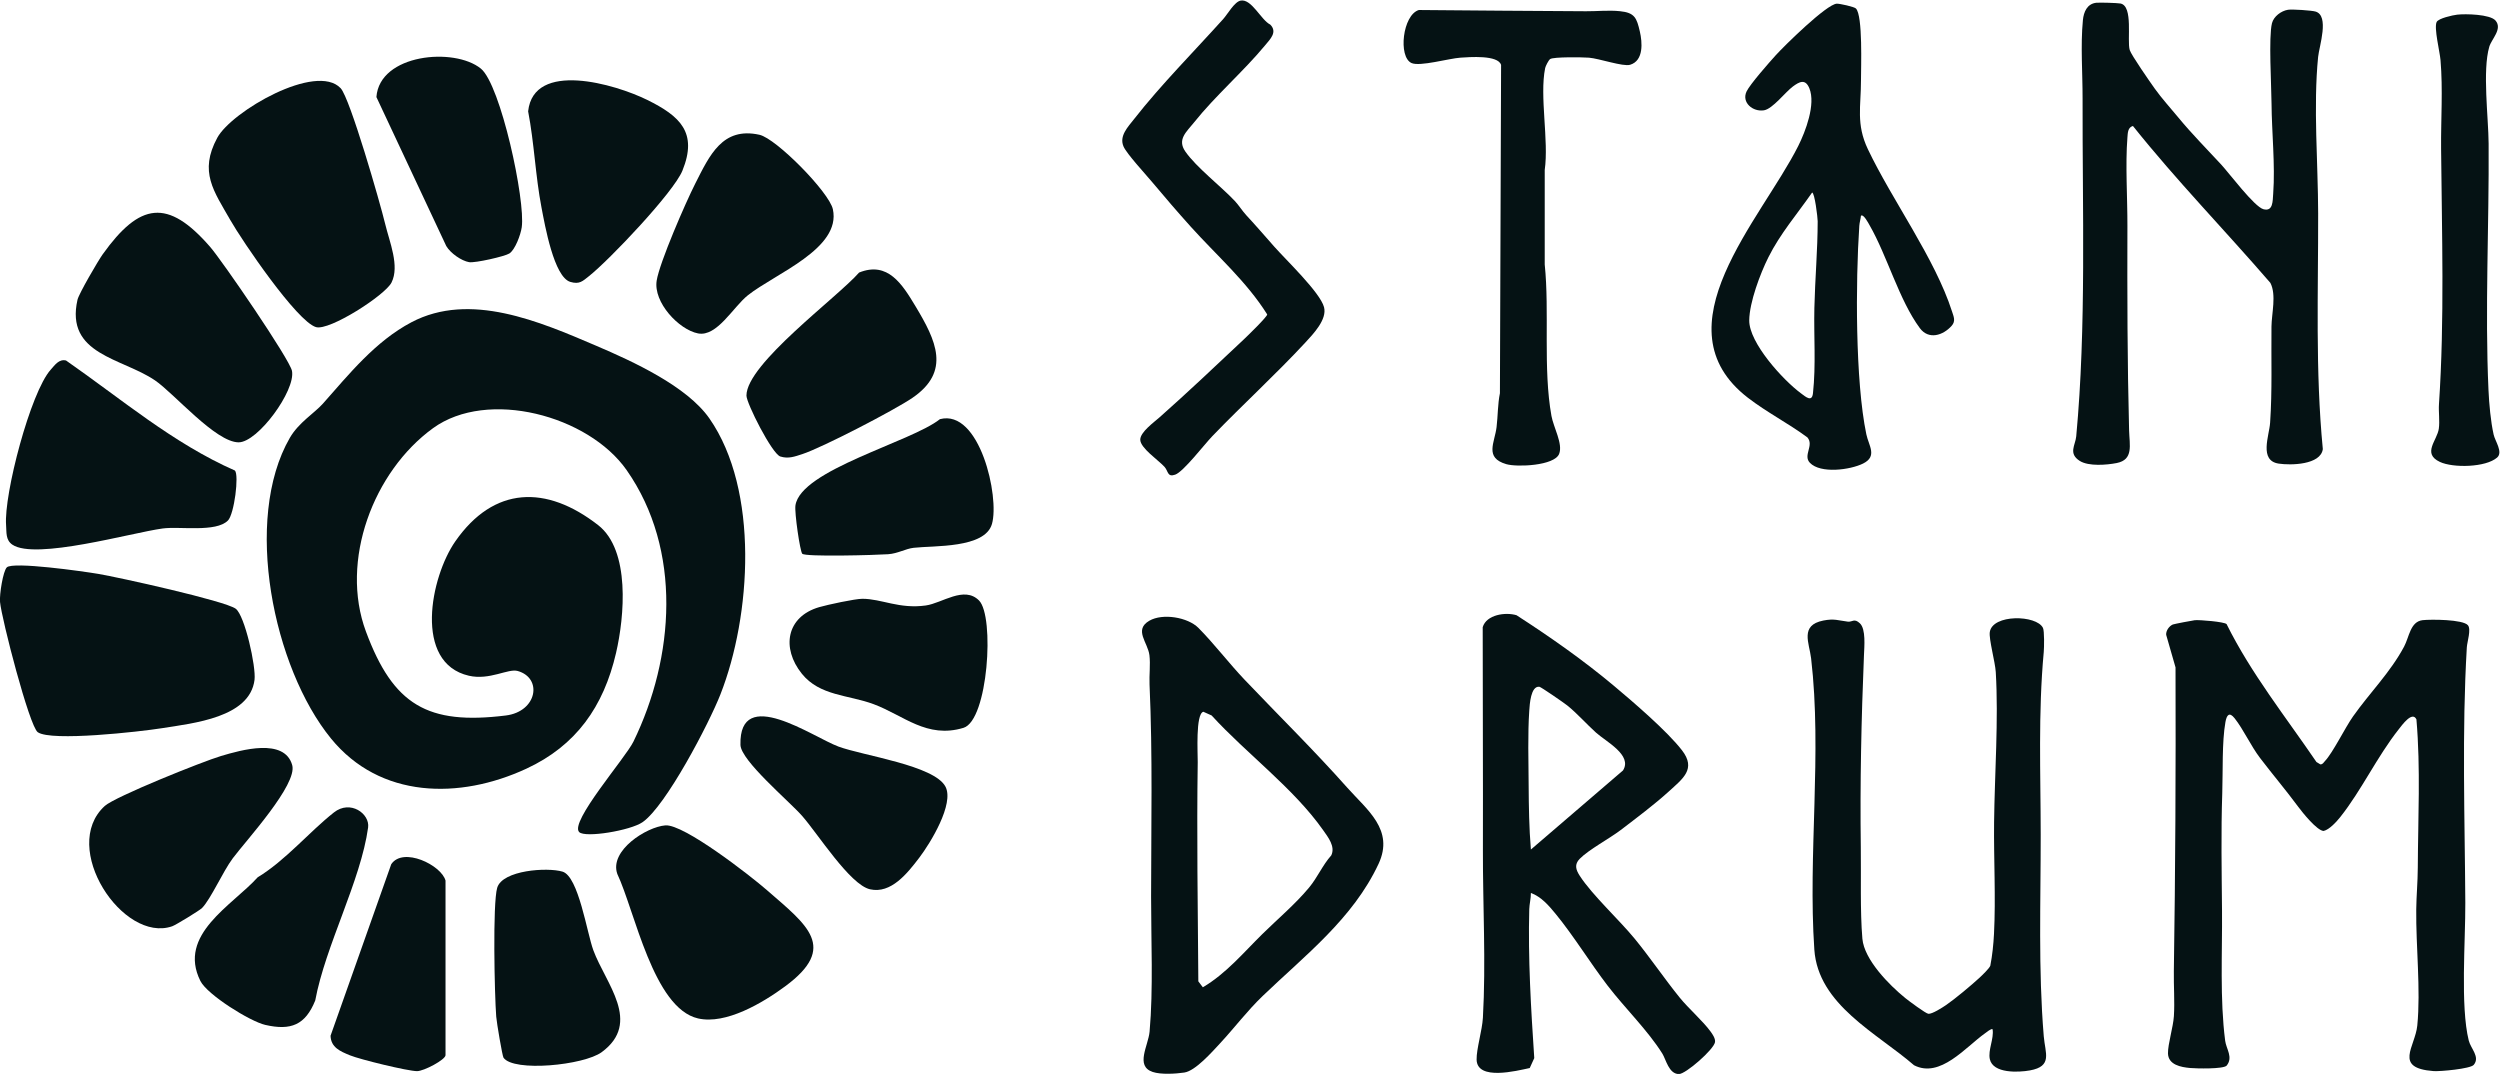
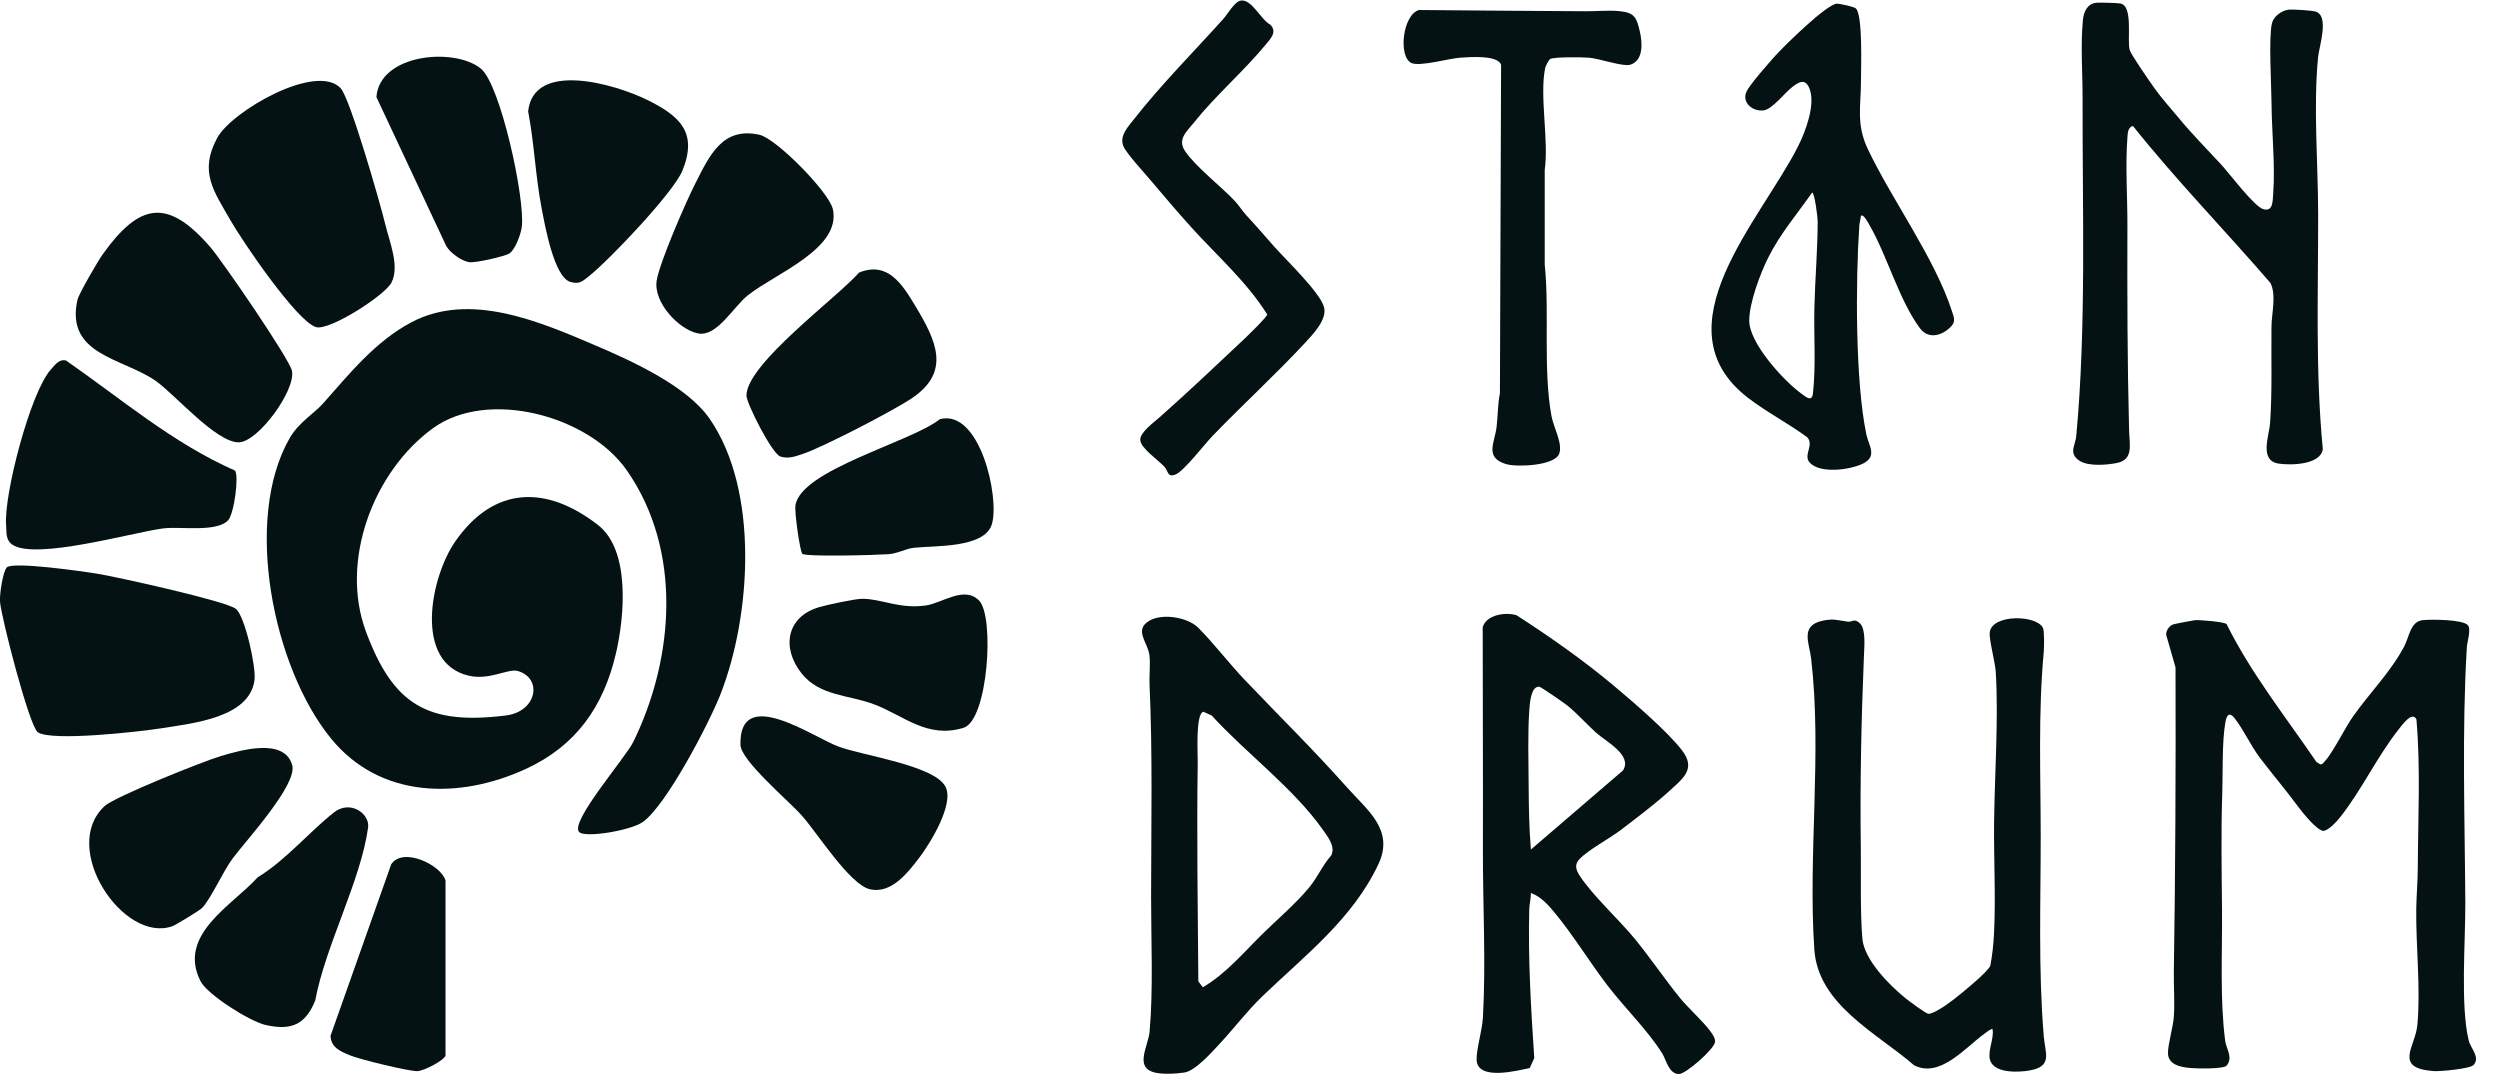
<svg xmlns="http://www.w3.org/2000/svg" width="3222.1" height="1384.1" version="1.1" viewBox="0 0 3222.1 1384.1">
  <defs>
    <clipPath id="clipPath18">
      <path d="m0 2265h2834.6v-2265h-2834.6z" />
    </clipPath>
  </defs>
  <g transform="matrix(1.333 0 0 -1.333 -248.77 2137.7)" fill="#051214">
    <g clip-path="url(#clipPath18)" fill="#051214">
      <g transform="translate(2572.8 999.14)">
        <path d="m0 0c3.292-4.023-0.772-16.18-1.076-21.344-4.822-81.845-1.926-165.16-1.458-247.13 0.208-36.35-4.914-99.9 3.316-133.03 1.958-7.883 11.197-15.936 4.813-23.56-3.195-3.816-32.648-6.481-38.886-6.005-38.873 2.971-17.747 23.173-15.67 44.085 3.419 34.426-1.416 76.934-1.016 112.2 0.153 13.494 1.435 26.409 1.499 40.453 0.216 47.763 2.789 95.651-1.321 143.32-4.019 8.335-13.731-5.293-17.23-9.721-20.75-26.263-36.04-59.072-56.283-84.557-3.68-4.633-10.666-12.358-16.246-13.612-6.423 0.346-20.532 17.96-24.615 23.491-11.717 15.871-24.566 30.982-36.824 47.083-8.948 11.754-16.031 27.567-24.57 38.358-5.13 6.483-7.659 3.328-8.905-3.642-3.438-19.226-2.368-48.224-3.06-68.555-1.284-37.709-0.554-75.949-0.24-113.81 0.337-40.734-2.157-85.61 3.056-125.8 1.03-7.941 7.944-16.095 1.351-24.072-3.48-3.376-29.015-2.791-35.161-2.245-8.912 0.792-21.273 3.025-21.49 14.172-0.17 8.751 5.052 25.441 5.719 36.01 0.889 14.087-0.265 29.237-0.047 43.498 1.482 97.053 1.955 195.68 1.623 293.66l-9.046 31.502c-0.307 3.986 2.835 8.406 6.418 9.984 0.992 0.437 19.266 3.968 21.281 4.159 4.583 0.436 28.439-1.515 30.715-3.771 23.655-47.713 57.019-89.518 86.891-133.35l3.773-2.295c2.41 4e-3 3.078 1.784 4.401 3.164 7.601 7.931 19.463 32.263 27.198 43.213 16.173 22.897 36.038 42.525 49.37 67.498 4.998 9.363 5.99 24.187 17.888 25.562 7.667 0.886 39.129 0.819 43.832-4.928" fill="#051214" />
      </g>
      <g transform="translate(2292.5 1490.4)">
        <path d="m0 0c13.889-16.838 27.241-30.09 41.789-45.88 7.784-8.449 32.03-40.85 40.807-43.138 9.383-2.446 8.87 7.784 9.428 15.338 2.002 27.106-1.434 59.509-1.622 86.899-0.12 17.407-2.938 64.262 0.423 77.604 1.655 6.568 8.858 11.935 15.457 13.009 4.054 0.659 22.749-0.61 26.584-1.705 13.747-3.927 3.599-33.517 2.568-43.918-4.763-48.054-0.045-102.52 0.042-151.24 0.135-75.928-2.816-152.13 4.509-227.89-2.042-15.345-31.081-15.826-42.682-14.05-19.157 2.932-9.155 26.792-8.28 39.55 2.123 30.957 0.973 62.305 1.315 92.947 0.141 12.645 4.941 30.666-1.073 42.253-44.088 51.048-90.98 99.195-132.88 151.7-4.972-1.416-4.973-6.629-5.327-11.107-2.089-26.468 0.071-58.347-6e-3 -85.514-0.186-65.16-0.094-132.02 1.624-197.65 0.373-14.244 4.483-28.369-11.96-31.619-9.653-1.909-27.1-3.346-35.646 1.994-11.465 7.163-4.298 15.365-3.521 23.691 9.9 106.09 5.894 219.63 6.156 326.59 0.061 24.756-2.06 51.329 0.306 75.955 0.766 7.97 4.115 15.794 12.913 16.786 3.156 0.356 20.474-0.152 23.418-0.719 12.603-2.426 6.135-35.623 8.95-44.988 1.443-4.799 19.902-31.295 24.166-37.263 6.831-9.56 15.071-18.582 22.539-27.636" fill="#051214" />
      </g>
      <g transform="translate(1666.8 782.29)">
        <path d="m0 0 89.067 76.478c9.337 14.805-16.345 27.766-26.173 36.62-8.947 8.061-18.518 18.849-27.73 26.208-3.01 2.405-25.39 17.922-27.006 18.086-8.335 0.847-9.302-17.008-9.733-23.235-1.518-21.964-0.751-49.553-0.596-71.979 0.144-20.691 0.44-41.614 2.171-62.178m80.334 158.24c18.725-15.7 51.385-43.689 65.776-62.314 13.923-18.019 0.901-27.319-12.751-39.762-13.637-12.428-31.709-26.015-46.568-37.337-10.652-8.117-31.007-19.025-39.605-27.811-5.292-5.408-3.792-10.46 0.066-16.418 12.068-18.636 37.909-42.293 53.08-60.791 15.109-18.425 28.597-38.499 43.489-56.897 8.484-10.483 22.574-22.758 29.966-32.963 1.919-2.651 4.733-6.728 4.243-10.121-1.012-7.013-28.331-31.035-34.995-30.916-9.723 0.172-12.383 14.095-15.95 19.808-13.903 22.265-36.46 44.278-52.802 65.564-17.033 22.185-32.73 48.033-50.354 69.51-6.559 7.993-13.873 16.545-23.934 20.248 0.082-5.081-1.433-10.781-1.564-15.67-1.278-47.607 1.64-96.052 4.825-144.02l-4.368-9.6c-12.382-2.631-51.02-12.584-51.377 8.189-0.176 10.276 5.396 28.193 6.088 40.439 3.009 53.239-0.13 109.12 6e-3 161.82 0.186 71.917-0.209 144.02-0.198 215.82 3.636 12.12 21.983 14.75 32.674 11.555 32.279-20.829 64.826-43.653 94.253-68.326" fill="#051214" />
      </g>
      <g transform="translate(2100.7 658.46)">
        <path d="m0 0c2.475 2.287 9.234 8.815 10.287 11.435 1.965 10.02 3.055 20.742 3.576 30.899 1.799 35.124-0.311 72.334 0.084 107.65 0.525 46.885 4.399 99.365 1.623 145.46-0.579 9.605-6.755 31.836-5.781 38.588 2.536 17.576 45.249 16.749 51.428 4.061 1.43-2.938 1.137-19.034 0.75-23.245-5.476-59.663-2.997-116.79-2.946-176.85 0.055-64.624-2.433-129.87 2.947-194.7 1.365-16.448 8.809-29.037-13.426-33.045-10.985-1.98-35.623-3.129-38.718 10.89-1.916 8.677 4.134 19.789 2.679 28.878-1.045 1.194-6.011-2.95-7.335-3.888-18.76-13.296-43.349-43.877-68.627-30.868-35.998 31.203-92.749 58.428-96.401 111.86-6.268 91.705 7.614 189.88-3.116 281.56-1.731 14.792-11.102 32.005 11.771 36.537 10.686 2.118 14.663 0.037 23.73-1.059 4.482-0.541 6.128 3.669 11.757-1.719 5.778-5.531 4.19-22.377 3.852-30.568-2.541-61.681-3.903-123.62-3.054-185.87 0.372-27.214-0.74-62.075 1.517-88.38 1.749-20.377 26.072-44.937 41.48-57.407 3.227-2.612 19.761-14.97 22.34-15.218 3.648-0.351 13.524 6.018 17.007 8.389 8.663 5.899 24.73 19.357 32.576 26.61" fill="#051214" />
      </g>
      <g transform="translate(1407 700.41)">
        <path d="m0 0c14.819 14.605 32.039 29.062 45.427 45.217 8.076 9.745 12.948 21.569 21.384 31.046 4.083 8.532-3.045 17.453-7.872 24.328-28.459 40.53-74.424 74.306-107.83 110.92l-8.034 3.586c-7.653-2.181-5.292-40.668-5.409-48.619-1.028-70.085 0.07-141.5 0.585-212.04l4.351-5.754c22.462 13.237 39.186 33.366 57.401 51.318m-16.789 245.82c33.214-34.901 66.827-67.879 98.949-104.03 19.192-21.597 45.738-40.813 30.346-73.752-24.814-53.102-71.236-88.556-112.01-127.72-15.116-14.521-27.143-30.638-41.162-45.739-7.703-8.299-23.887-26.743-34.609-28.32-8.515-1.253-22.635-2.12-30.636 0.575-17.101 5.759-4.197 25.317-2.964 39.016 3.645 40.5 1.424 89.171 1.45 130.4 0.044 67.794 1.582 137.07-1.498 205.14-0.416 9.18 0.97 19.376-0.105 28.362-1.475 12.333-15.369 24.515-0.068 33.363 12.886 7.451 37.195 3.364 47.45-6.959 14.988-15.084 29.538-34.243 44.853-50.335" fill="#051214" />
      </g>
      <g transform="translate(1938.7 1417.5)">
        <path d="m0 0c-14.508-20.856-30.795-39.646-42.272-62.579-7.89-15.765-18.325-43.479-18.52-60.967-0.243-21.73 32.626-57.637 49.683-70.323 4.841-3.6 10.965-9.21 11.938-0.206 2.968 27.476 0.728 54.987 1.357 82.545 0.636 27.85 3.185 56.075 3.198 83.843 2e-3 3.479-2.911 27.737-5.384 27.687m42.352 177.97c6.8-6.808 4.9-57.284 4.908-69.38 0.016-25.331-4.907-42.317 6.65-66.642 23.416-49.288 64.846-105.52 81.351-156.87 1.634-5.082 3.76-9.336-0.365-13.952-8.356-9.349-22.204-13.732-30.75-2.183-20.05 27.096-31.614 70.1-48.682 99.649-0.967 1.674-5.86 11.143-8.256 8.957-0.29-3.278-1.348-6.347-1.572-9.671-3.629-53.904-3.985-149.93 6.792-201.59 2.308-11.063 10.974-21.287-3.144-28.291-12.445-6.173-41.128-10.017-51.415 0.701-6.94 7.231 4.251 16.788-2.419 24.562-18.383 13.62-39.479 24.393-57.541 38.342-88.093 68.03 12.787 172.13 48.638 243.35 7.064 14.031 17.115 40.419 10.804 55.828-3.859 9.422-9.534 6.5-15.953 1.761-7.364-5.437-19.536-21.637-27.931-23.012-10.653-1.744-21.987 7.498-16.796 18.308 3.323 6.921 21.934 28.046 28.079 34.835 8.158 9.014 49.267 49.537 59.134 49.953 2.665 0.112 16.767-2.944 18.468-4.646" fill="#051214" />
      </g>
      <g transform="translate(1558.5 1594)">
        <path d="m0 0c53.836-0.627 107.59-0.76 161.52-1.2 10.777-0.088 21.771 1.174 32.875 0.056 14.357-1.446 16.216-6.566 19.257-19.701 2.374-10.254 3.936-28.148-9.46-32.121-6.77-2.007-30.01 6.121-39.765 6.873-5.941 0.458-34.422 0.905-37.555-1.365-1.483-1.074-4.392-6.755-4.786-8.698-5.531-27.241 3.655-70.021-0.409-98.483l-7e-3 -91.384c4.74-45.834-1.757-100.48 6.507-146.46 1.999-11.119 11.309-27.126 7.404-36.763-4.622-11.402-40.584-12.916-51.042-9.87-21.391 6.23-11.236 20.686-9.418 35.878 1.295 10.82 1.058 21.983 3.232 32.726l1.127 317.39c-2.882 9.846-30.603 7.625-39.381 7.037-10.927-0.732-39.176-8.8-47.188-5.205-13.147 5.9-8.637 46.601 7.089 51.295" fill="#051214" />
      </g>
      <g transform="translate(1391.6 1395.6)">
        <path d="m0 0c9.294-10.005 18.063-20.198 27.173-30.511 11.166-12.64 44.232-44.175 48.012-58.358 3.157-11.851-10.322-25.892-18.171-34.366-28.227-30.474-60.916-60.321-89.983-90.563-7.511-7.815-27.798-34.283-35.747-37.056-7.751-2.705-6.523 3.411-10.429 7.657-6.059 6.584-23.348 18.136-23.348 26.172-1e-3 7.339 13.184 16.744 18.805 21.73 27.13 24.061 54.227 49.686 80.955 74.869 3.408 3.211 23.172 22.33 22.974 24.502-19.989 31.913-48.905 57.04-73.978 84.891-12.783 14.199-25.411 28.915-37.528 43.38-6.065 7.241-24.307 27.008-27.384 34.034-4.463 10.189 4.191 18.898 10.289 26.692 25.685 32.831 58.046 65.437 86.13 96.662 4.207 4.677 10.838 16.678 16.819 17.77 10.603 1.936 19.64-18.759 28.624-23.221 7.11-7.186 0.073-13.899-4.99-20.017-21.044-25.432-47.937-48.513-68.968-74.87-7.073-8.866-16.232-16.144-8.217-27.744 10.577-15.31 34.576-33.739 47.946-47.947 3.611-3.838 7.342-9.751 11.016-13.706" fill="#051214" />
      </g>
      <g transform="translate(2562.4 1589.5)">
-         <path d="m0 0c7.897 0.931 31.768 0.426 37.032-5.65 7.051-8.14-3.797-17.839-5.996-25.386-6.722-23.069-0.81-68.386-0.63-93.618 0.558-78.385-3.674-160.58-0.134-238.36 0.602-13.212 2.112-30.146 4.968-42.978 1.423-6.397 9.303-17.007 3.398-22.208-10.933-9.629-42.568-10.241-55.334-4.254-17.443 8.182-2.627 20.684-1.048 32.176 1.022 7.44-0.369 16.134 0.147 23.826 5.482 81.885 2.752 165.25 2.048 246.98-0.246 28.581 1.859 57.037-0.574 85.644-0.688 8.086-6.454 31.027-3.732 36.724 1.712 3.586 15.596 6.602 19.855 7.104" fill="#051214" />
-       </g>
+         </g>
      <g transform="translate(498.83 1213.4)">
        <path d="m0 0c-8.044-9.07-23.413-18.217-31.998-33.099-45.474-78.826-15.979-222.14 39.736-290.56 47.601-58.459 124.41-59.186 188.94-29.305 48.062 22.255 74.713 59.955 86.757 111.94 8.13 35.085 13.976 99.211-17.333 123.59-50.048 38.969-100.78 37.86-138.08-15.706-23.981-34.439-40.708-117.59 13.164-129.94 20.087-4.604 37.904 7.218 47.173 4.593 24.253-6.87 18.782-39.279-11.501-43.031-75.665-9.378-108.82 10.115-135.22 81.075-25.504 68.536 7.162 154.88 64.846 196.73 52.726 38.254 150.2 12.379 187.25-40.639 53.845-77.054 46.165-181.24 6.481-262.49-7.741-15.849-62.044-77.863-52.404-87.42 5.839-5.788 49.646 1.527 61.286 9.617 22.675 15.761 64.219 95.37 75.285 123.59 29.798 75.996 37.585 197.41-10.655 266.71-21.762 31.258-74.061 55.172-109.33 70.248-54.945 23.489-122.06 52.624-178.74 22.819-34.949-18.38-60.695-50.574-85.651-78.714" fill="#051214" />
      </g>
      <g transform="translate(193.22 1055.1)">
        <path d="m0 0c-3.624-3.564-7.233-26.1-6.559-33.461 1.48-16.185 28.314-120.09 36.476-125.91 12.872-9.183 98.604 0.47 120.05 3.87 30.719 4.87 84.954 10.344 89.535 46.726 1.602 12.723-9.415 62.314-18.217 68.802-10.293 7.588-112.99 30.337-133 33.693-14.737 2.473-82.4 12.067-88.286 6.279" fill="#051214" />
      </g>
      <g transform="translate(492.15 1287.4)">
        <path d="m0 0c13.011-3.795 66.887 30.857 73.022 43.104 8.009 15.984-1.922 39.139-6.105 56.544-4.888 20.341-34.025 121.7-43.07 131.32-23.6 25.09-105.44-22.321-119.3-47.916-17.89-33.033-3.244-51.652 12.496-79.359 11.574-20.375 64.546-98.318 82.959-103.69" fill="#051214" />
      </g>
      <g transform="translate(417.36 1176)">
        <path d="m0 0c18.477-0.037 55.095 49.888 51.594 68.985-2.021 11.024-67.459 106.56-79.214 120.06-41.008 47.122-68.009 42.747-103.79-7.207-4.55-6.351-23.086-38.196-24.392-43.957-12.057-53.157 42.922-56.205 74.929-77.975 18.496-12.581 58.595-59.866 80.876-59.911" fill="#051214" />
      </g>
      <g transform="translate(407.01 1100.4)">
        <path d="m0 0c6.128 6.221 10.866 43.996 6.747 48.324-59.675 26.228-110.08 69.376-163.32 106.42-6.851 1.544-10.623-4.292-14.733-8.847-19.597-21.714-45.492-120.84-43.194-150.41 0.536-6.899-0.595-14.307 6.078-18.834 22.294-15.121 114.97 11.502 145.24 15.64 16.531 2.261 51.624-4.019 63.18 7.714" fill="#051214" />
      </g>
      <g transform="translate(861.56 618.98)">
-         <path d="m0 0c26.9-6.14 62.416 14.977 84.186 31.022 51.398 37.881 21.38 59.039-17.526 92.948-16.42 14.312-80.447 64.106-98.264 62.692-18.189-1.443-54.422-24.338-46.483-46.961 16.968-35.941 34.86-129.83 78.087-139.7" fill="#051214" />
-       </g>
+         </g>
      <g transform="translate(381.96 725.73)">
        <path d="m0 0c8.469 8.651 20.231 35.401 29.67 48.014 13.133 17.547 62.784 71.438 57.528 90.153-7.498 26.692-49.544 14.547-68.795 8.83-17.587-5.222-102.57-39.312-112.45-48.32-43.884-40.038 17.535-132.93 65.215-116.32 3.459 1.205 26.583 15.353 28.829 17.647" fill="#051214" />
      </g>
      <g transform="translate(738.1 1331.1)">
        <path d="m0 0c8.819-2.587 11.809 0.694 17.983 5.577 19.555 15.464 81.818 80.967 90.357 102 14.98 36.91-2.31 52.704-33.909 68.334-31.229 15.448-109.91 38.374-115.27-10.976 5.9-30.62 7.063-62.467 12.921-93.011 3.307-17.247 12.057-67.277 27.918-71.929" fill="#051214" />
      </g>
      <g transform="translate(941.1 1162.3)">
        <path d="m0 0c7.777-2.45 14.008-0.039 21.239 2.312 19.143 6.224 89.032 42.462 106.47 54.374 37.397 25.539 22.943 55.396 2.922 88.684-12.756 21.209-26.7 43.714-54.479 32.477-21.143-24.153-108.94-88.296-108.91-118.97 9e-3 -7.409 24.744-56.353 32.751-58.876" fill="#051214" />
      </g>
      <g transform="translate(861.59 1281.3)">
        <path d="m0 0c18.256-3.512 33.903 25.542 48.076 36.836 26.265 20.927 90.503 45.075 82.247 83.198-3.567 16.47-54.733 68.422-70.994 72.028-35.758 7.928-48.172-19.774-62.115-47.278-9.304-18.353-34.374-75.911-37.254-93.67-3.41-21.03 21.464-47.541 40.04-51.114" fill="#051214" />
      </g>
      <g transform="translate(443.08 612.73)">
        <path d="m0 0c24.837-5.721 38.8-0.073 48.353 23.656 9.777 52.783 44.042 115.78 51.107 167.2 1.822 13.264-17.167 27.133-33.08 14.542-24.295-19.222-46.634-46.263-73.676-62.681-24.428-27.12-77.808-55.306-55.43-100.2 6.687-13.415 48.077-39.151 62.726-42.525" fill="#051214" />
      </g>
      <g transform="translate(1133.2 1023.1)">
        <path d="m0 0c-14.392 14.457-35.656-2.642-51.457-4.842-25.733-3.582-42.587 6.447-61.303 6.468-7.081 8e-3 -33.759-5.753-41.756-8.079-31.846-9.264-36.705-39.61-16.785-64.374 17.362-21.585 44.905-20.311 69.468-29.464 29.042-10.823 51.374-33.585 86.807-22.869 23.789 7.195 30.309 107.81 15.026 123.16" fill="#051214" />
      </g>
      <g transform="translate(640.19 1350.2)">
        <path d="m0 0c5.707-0.986 34.464 5.545 38.916 8.389 5.601 3.579 10.949 18.192 11.973 25.306 3.741 25.999-20.411 137.88-39.501 153.43-25.671 20.903-97.955 14.242-101.02-27.493l67.56-144.06c4.116-6.975 14.691-14.299 22.067-15.574" fill="#051214" />
      </g>
      <g transform="translate(962.28 1068.3)">
        <path d="m0 0c2.679-3.223 71.19-1.317 83.044-0.486 9.431 0.66 16.78 5.292 24.662 6.206 19.499 2.261 68.925-0.739 75.735 23.059 7.49 26.174-11.828 111.4-50.296 101.33-27.982-22.206-134.69-49.021-139.72-83.435-1.011-6.919 4.401-44.067 6.571-46.677" fill="#051214" />
      </g>
      <g transform="translate(673.44 581.04)">
-         <path d="m0 0c9.731-14.093 77.7-7.36 94.938 5.324 39.109 28.776 3.821 66.3-8.069 98.53-6.2 16.805-14.275 71.317-29.796 76.015-14.524 4.395-58.097 1.52-63.168-15.624-4.465-15.097-2.574-103.35-0.942-124.53 0.455-5.901 5.896-38.065 7.037-39.717" fill="#051214" />
-       </g>
+         </g>
      <g transform="translate(1027.8 743.85)">
        <path d="m0 0c20.335-4.623 36.125 15.381 47.749 30.676 10.66 14.028 33.869 51.897 25.243 68.509-10.721 20.649-79.534 29.926-103.5 38.809-24.77 9.18-96.177 59.898-94.747 1.613 0.372-15.173 46.865-54.192 59.58-68.606 15.131-17.154 46.249-66.583 65.68-71.001" fill="#051214" />
      </g>
      <g transform="translate(617.39 752.27)">
        <path d="m0 0c-4.086 15.012-41.012 32.903-52.488 15.811l-58.677-165.84c0.344-11.327 9.394-15.065 18.73-18.912 9.779-4.03 55.875-15.273 64.902-15.309 6.659-0.026 27.533 11.129 27.533 15.434z" fill="#051214" />
      </g>
    </g>
  </g>
</svg>